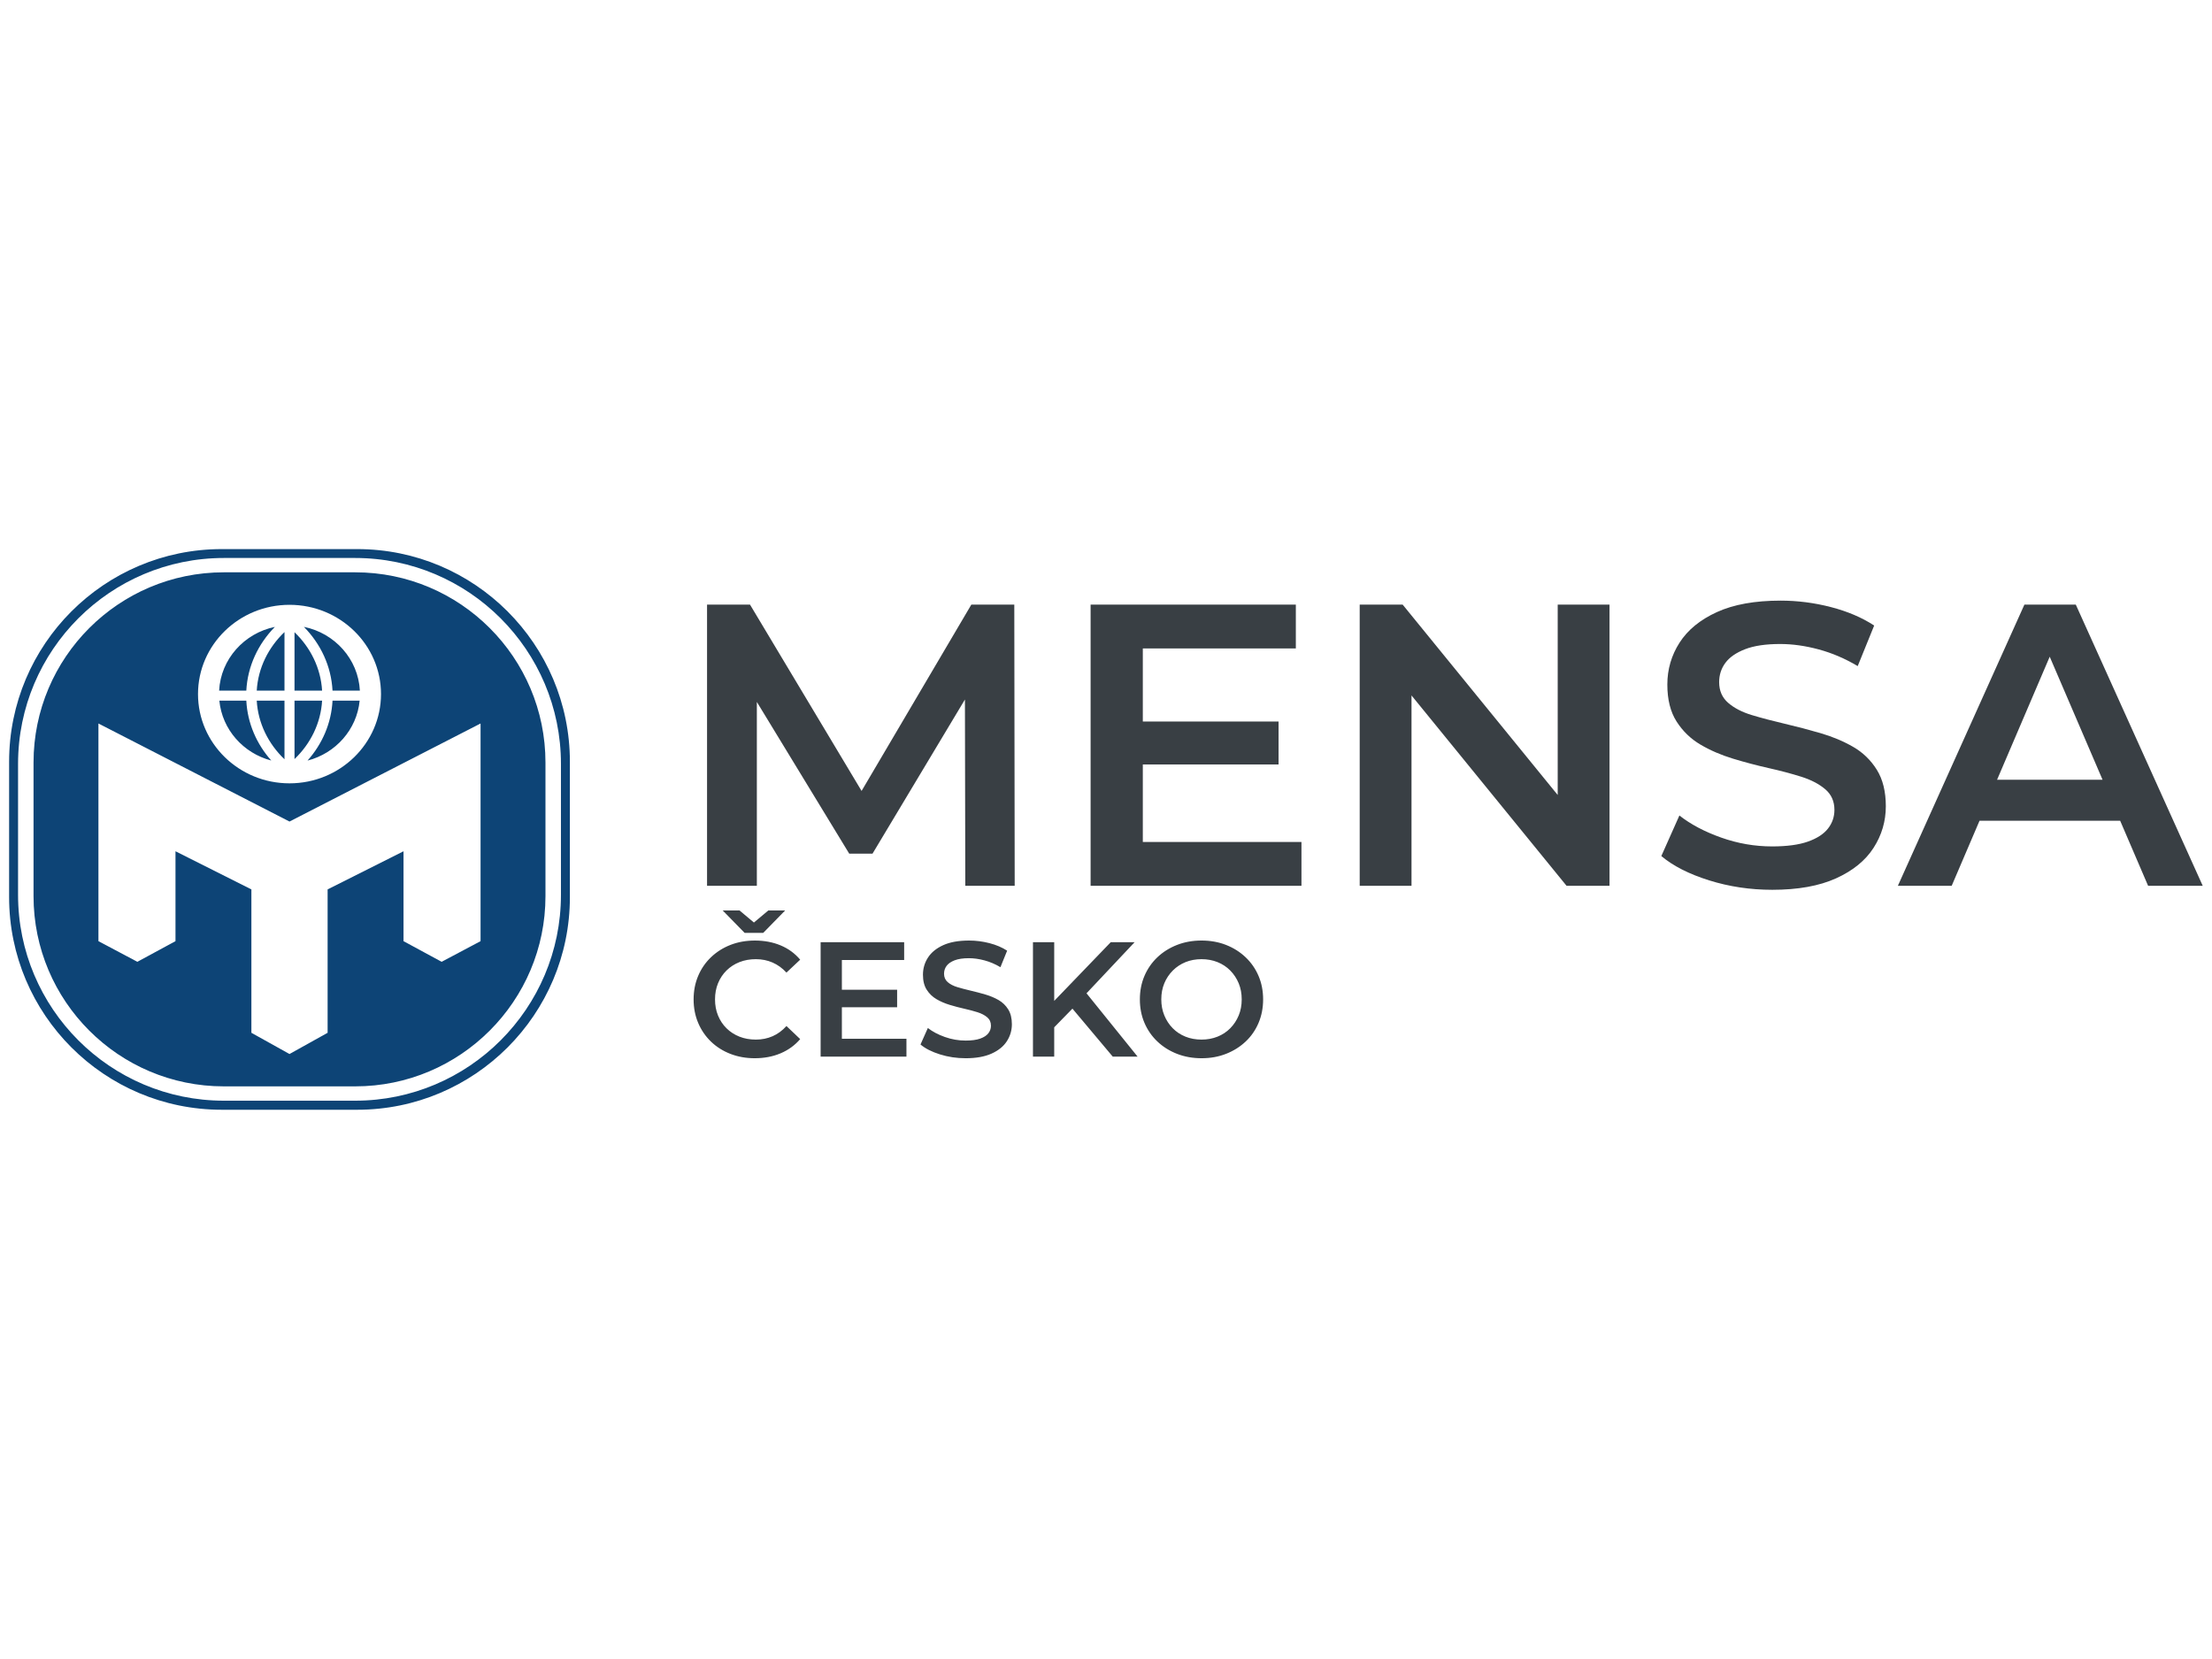
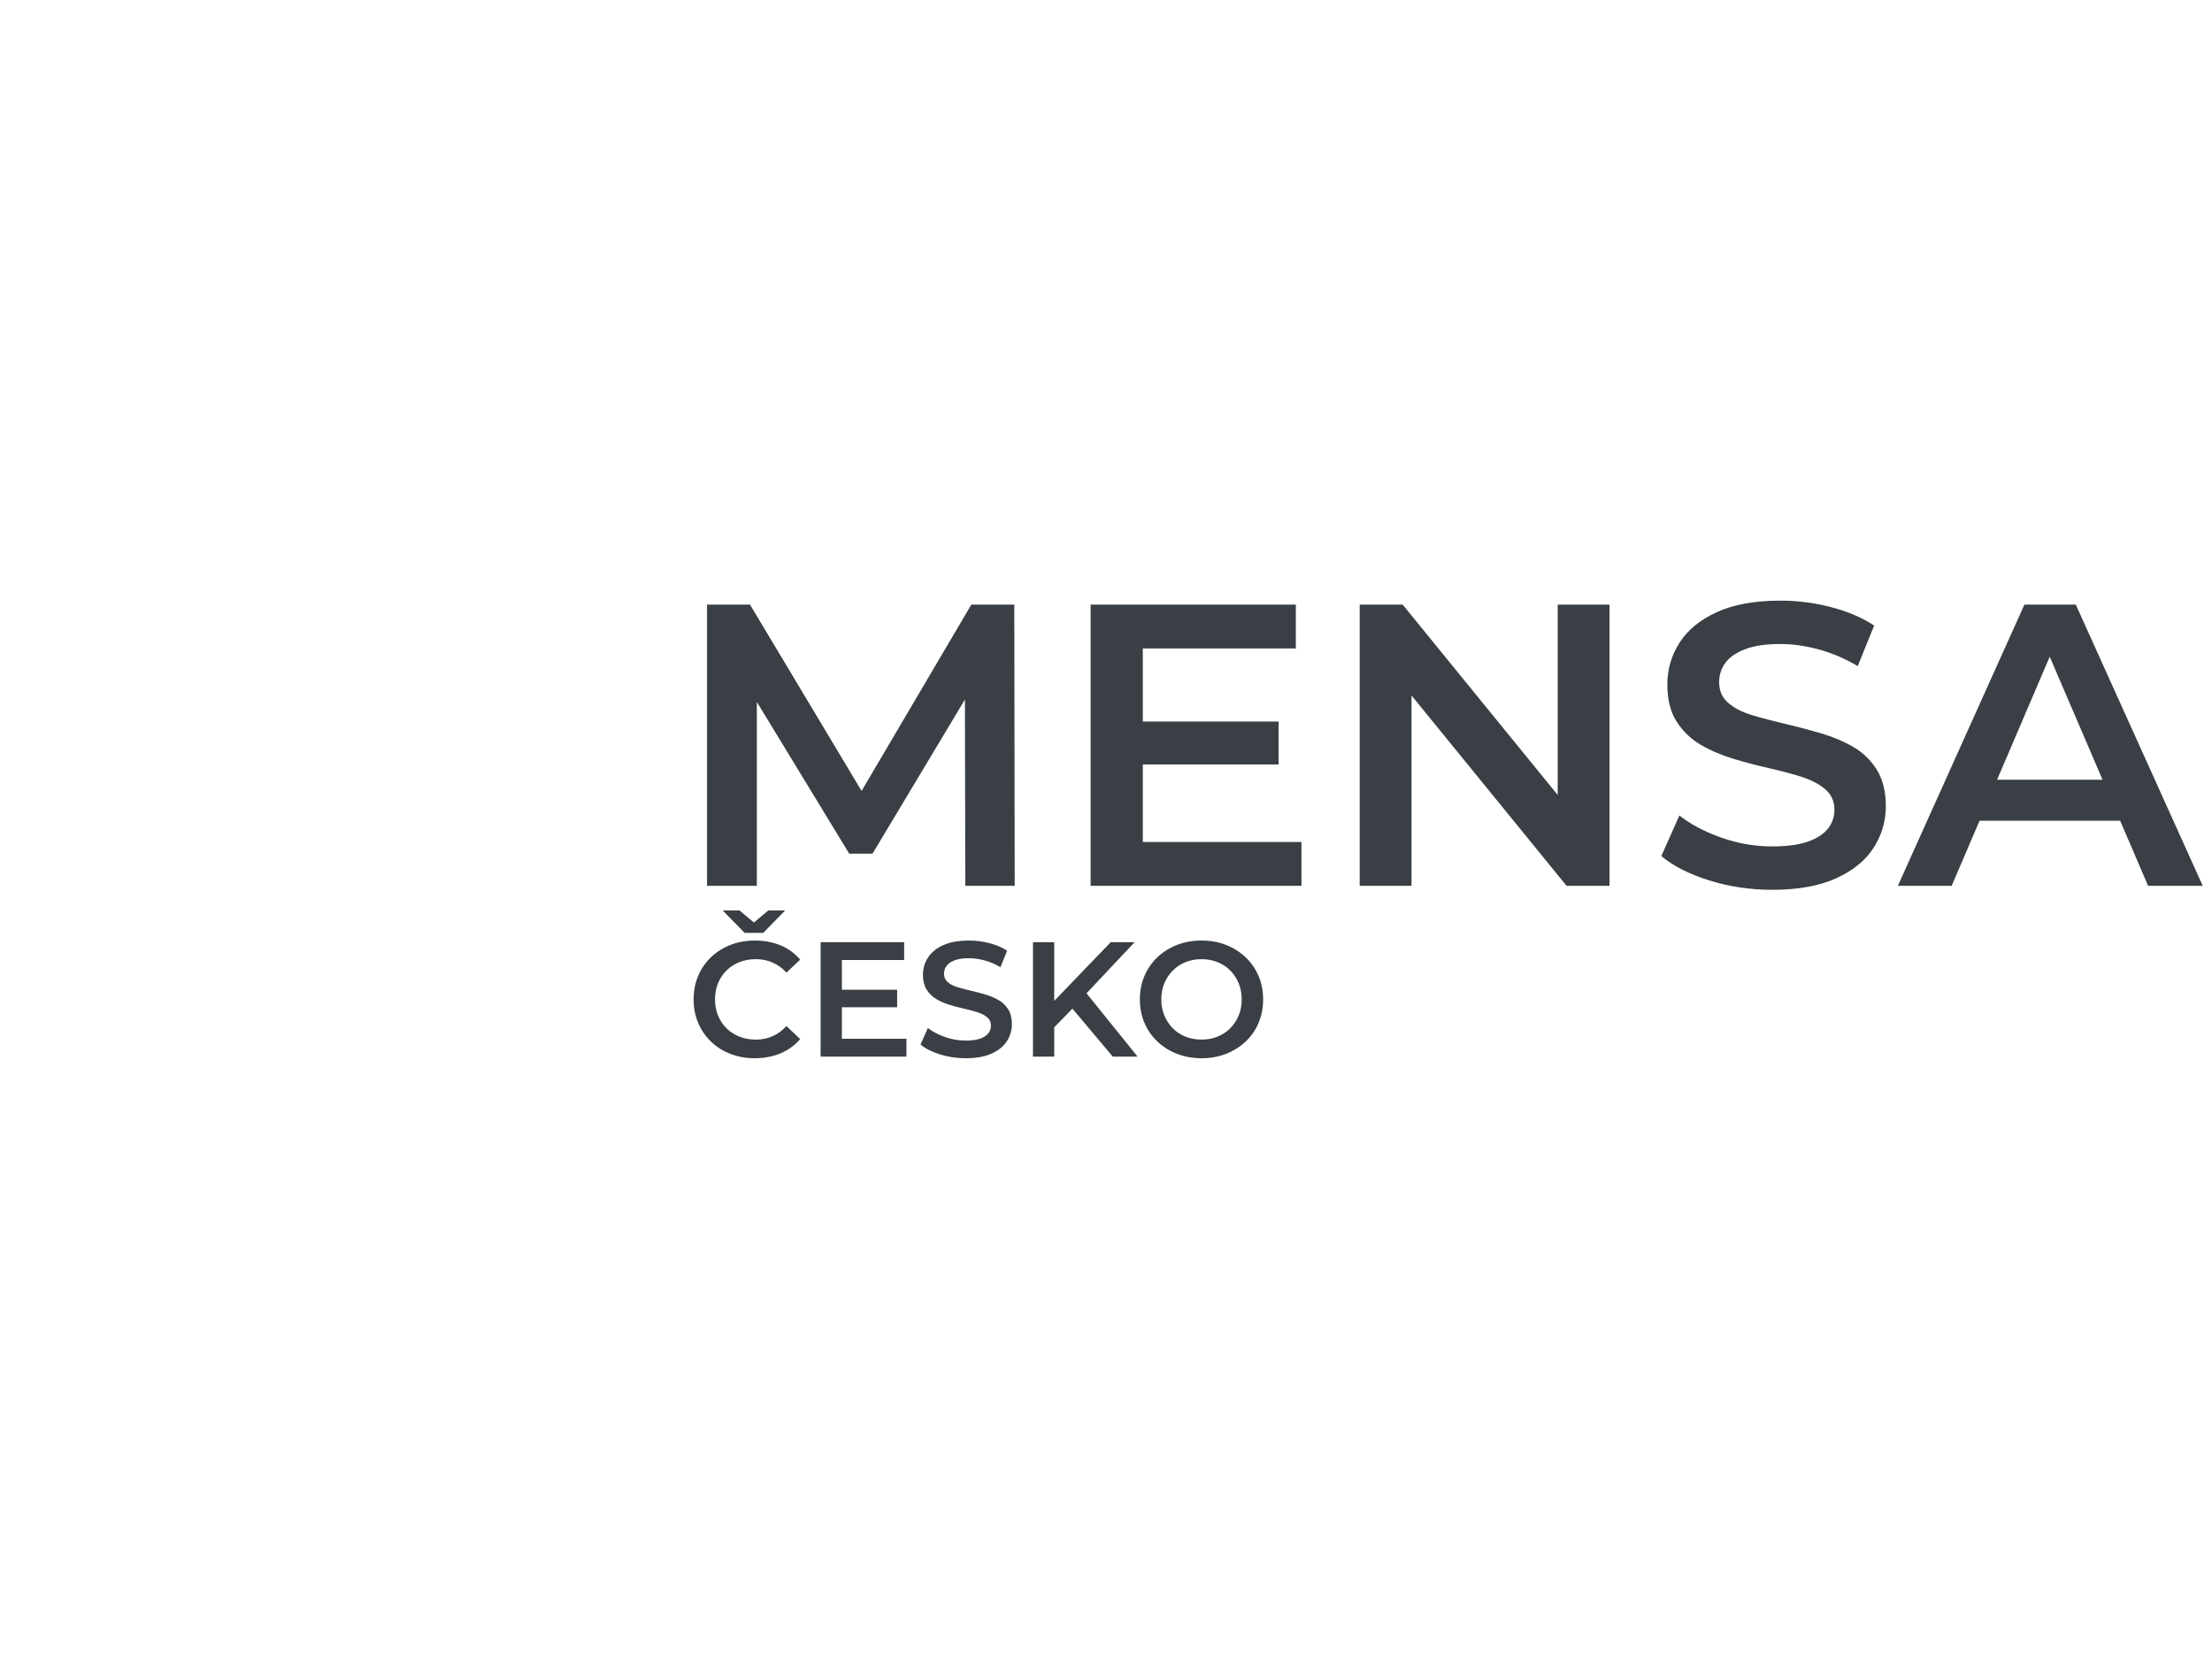
<svg xmlns="http://www.w3.org/2000/svg" width="480" height="360" viewBox="0 0 2963 775" version="1.1" xml:space="preserve" style="fill-rule:evenodd;clip-rule:evenodd;stroke-linejoin:round;stroke-miterlimit:2;">
  <g>
    <g>
-       <path d="M763.373,296.764c-0,-157.224 -127.647,-284.87 -284.871,-284.87l-181.435,-0c-157.224,-0 -284.87,127.646 -284.87,284.87l0,181.276c0,157.225 127.646,284.87 284.87,284.87l181.435,-0c157.224,-0 284.871,-127.645 284.871,-284.87l-0,-181.276Zm-11.983,2.782c-0,-152.191 -123.56,-275.751 -275.751,-275.751l-175.709,-0c-152.191,-0 -275.751,123.56 -275.751,275.751l0,175.473c0,152.191 123.56,275.751 275.751,275.751l175.709,-0c152.191,-0 275.751,-123.56 275.751,-275.751l-0,-175.473Zm-20.734,-1.727c0,-140.639 -114.18,-254.819 -254.819,-254.819l-176.105,-0c-140.639,-0 -254.819,114.18 -254.819,254.819l-0,178.926c-0,140.639 114.18,254.82 254.819,254.82l176.105,-0c140.639,-0 254.819,-114.181 254.819,-254.82l0,-178.926Zm-342.871,79.024l255.936,-131.34l-0,291.559l-52.141,27.659l-51.077,-27.659l-0,-120.399l-101.666,51.08l-0,192.077l-51.052,28.428l-51.051,-28.428l-0,-192.077l-101.667,-51.08l0,120.399l-51.078,27.659l-52.141,-27.659l0,-291.559l255.937,131.34Zm-0,-290.311c67.642,-0 122.56,53.575 122.56,119.564c-0,65.989 -54.918,119.565 -122.56,119.565c-67.642,-0 -122.559,-53.576 -122.559,-119.565c0,-65.989 54.917,-119.564 122.559,-119.564Zm57.63,128.393l36.333,-0c-3.755,38.758 -32.198,70.554 -69.808,80.25c19.605,-22.041 31.891,-49.858 33.475,-80.25Zm-115.481,-0c1.582,30.356 13.842,58.147 33.411,80.176c-37.463,-9.779 -65.773,-41.511 -69.524,-80.176l36.113,-0Zm51.137,78.478c-21.527,-20.55 -35.384,-48.036 -37.168,-78.478l37.168,-0l0,78.478Zm50.376,-78.478c-1.78,30.341 -15.549,57.742 -36.949,78.267l-0,-78.267l36.949,-0Zm-36.949,-91.694c21.402,20.526 35.171,47.928 36.949,78.268l-36.949,-0l-0,-78.268Zm-26.269,-7.135c-22.399,22.778 -36.583,52.59 -38.295,85.403l-36.415,-0c2.163,-42.181 33.498,-76.921 74.71,-85.403Zm12.842,85.403l-37.168,-0c1.785,-30.446 15.642,-57.93 37.168,-78.479l0,78.479Zm25.994,-85.46c41.348,8.383 72.818,43.184 74.986,85.46l-36.636,-0c-1.712,-32.84 -15.919,-62.676 -38.35,-85.46Z" style="fill:#0d4476;" />
-     </g>
+       </g>
  </g>
  <g>
    <g>
      <g>
        <path d="M1013.81,216.63l-0,246.254l-66.711,0l0,-376.592l57.565,0l149.437,249.55l146.994,-249.55l57.565,0l0.538,376.592l-66.172,0l-0.492,-249.505l-123.784,206.466l-31.203,0l-123.737,-203.215Zm517.006,83.782l0,103.831l212.506,0l-0,58.641l-282.444,0l-0,-376.592l274.912,0l0,58.641l-204.974,0l0,97.914l181.841,-0l-0,57.565l-181.841,-0Zm359.915,-92.495l-0,254.967l-69.401,0l0,-376.592l57.565,0l207.663,254.968l0,-254.968l69.401,0l-0,376.592l-57.565,0l-207.663,-254.967Zm483.113,260.347c-29.41,-0 -57.565,-4.214 -84.464,-12.643c-26.899,-8.428 -48.24,-19.278 -64.021,-32.548l24.21,-54.337c15.063,11.836 33.714,21.699 55.951,29.589c22.236,7.891 45.011,11.836 68.324,11.836c19.726,0 35.687,-2.152 47.881,-6.456c12.194,-4.304 21.161,-10.132 26.899,-17.484c5.739,-7.353 8.608,-15.692 8.608,-25.017c0,-11.477 -4.124,-20.712 -12.373,-27.706c-8.25,-6.994 -18.92,-12.553 -32.011,-16.678c-13.091,-4.124 -27.616,-7.98 -43.577,-11.566c-15.96,-3.587 -31.92,-7.801 -47.881,-12.643c-15.96,-4.842 -30.486,-11.119 -43.577,-18.83c-13.091,-7.711 -23.761,-18.022 -32.01,-30.934c-8.249,-12.912 -12.374,-29.41 -12.374,-49.495c0,-20.444 5.47,-39.184 16.409,-56.22c10.939,-17.036 27.617,-30.665 50.033,-40.887c22.416,-10.222 50.84,-15.333 85.271,-15.333c22.595,0 45.012,2.87 67.248,8.608c22.237,5.739 41.605,13.988 58.103,24.748l-22.057,54.336c-16.857,-10.042 -34.252,-17.484 -52.185,-22.326c-17.933,-4.842 -35.149,-7.263 -51.647,-7.263c-19.368,0 -35.059,2.331 -47.074,6.994c-12.015,4.663 -20.802,10.76 -26.362,18.292c-5.559,7.531 -8.338,16.139 -8.338,25.823c-0,11.477 4.035,20.713 12.104,27.706c8.07,6.994 18.651,12.464 31.742,16.409c13.091,3.945 27.706,7.801 43.846,11.567c16.139,3.766 32.189,7.98 48.15,12.643c15.96,4.662 30.486,10.759 43.577,18.291c13.091,7.532 23.671,17.754 31.741,30.665c8.07,12.912 12.105,29.231 12.105,48.957c-0,20.085 -5.47,38.646 -16.409,55.682c-10.939,17.036 -27.706,30.666 -50.302,40.887c-22.595,10.222 -51.109,15.333 -85.54,15.333Zm277.773,-92.534l-37.292,87.154l-72.091,0l169.467,-376.592l68.862,0l170.005,376.592l-73.167,0l-37.431,-87.154l-188.353,-0Zm164.786,-54.875l-70.783,-164.812l-70.522,164.812l141.305,0Zm-1806.51,191.244l19.269,-16.152l22.553,-0l-29.341,29.998l-24.962,0l-29.341,-29.998l22.553,-0l19.269,16.152Zm1.095,181.792c-11.678,-0 -22.517,-1.934 -32.516,-5.803c-10,-3.868 -18.685,-9.342 -26.057,-16.422c-7.372,-7.08 -13.101,-15.437 -17.189,-25.072c-4.087,-9.634 -6.131,-20.144 -6.131,-31.53c0,-11.387 2.044,-21.897 6.131,-31.531c4.088,-9.635 9.854,-17.992 17.298,-25.072c7.445,-7.08 16.131,-12.554 26.057,-16.422c9.927,-3.868 20.802,-5.803 32.626,-5.803c12.554,0 24.013,2.153 34.377,6.46c10.365,4.306 19.123,10.693 26.276,19.159l-18.393,17.298c-5.547,-5.985 -11.751,-10.473 -18.612,-13.466c-6.861,-2.992 -14.306,-4.489 -22.334,-4.489c-8.029,0 -15.364,1.314 -22.006,3.942c-6.642,2.627 -12.408,6.35 -17.298,11.167c-4.891,4.817 -8.686,10.51 -11.387,17.079c-2.7,6.569 -4.05,13.795 -4.05,21.678c-0,7.882 1.35,15.108 4.05,21.677c2.701,6.569 6.496,12.262 11.387,17.079c4.89,4.817 10.656,8.54 17.298,11.167c6.642,2.628 13.977,3.942 22.006,3.942c8.028,-0 15.473,-1.496 22.334,-4.489c6.861,-2.992 13.065,-7.554 18.612,-13.685l18.393,17.517c-7.153,8.321 -15.911,14.671 -26.276,19.05c-10.364,4.379 -21.896,6.569 -34.596,6.569Zm116.708,-68.317l-0,42.26l86.491,-0l-0,23.867l-114.956,0l-0,-153.275l111.89,-0l0,23.867l-83.425,0l-0,39.852l74.01,-0l-0,23.429l-74.01,-0Zm165.756,68.317c-11.97,-0 -23.429,-1.715 -34.377,-5.146c-10.949,-3.43 -19.634,-7.846 -26.057,-13.247l9.853,-22.116c6.131,4.818 13.722,8.832 22.773,12.043c9.05,3.212 18.32,4.818 27.808,4.818c8.029,-0 14.525,-0.876 19.488,-2.628c4.963,-1.752 8.612,-4.124 10.948,-7.116c2.336,-2.993 3.504,-6.387 3.504,-10.182c-0,-4.671 -1.679,-8.43 -5.037,-11.277c-3.357,-2.846 -7.7,-5.109 -13.028,-6.788c-5.328,-1.678 -11.24,-3.248 -17.736,-4.707c-6.496,-1.46 -12.992,-3.175 -19.488,-5.146c-6.496,-1.971 -12.408,-4.525 -17.736,-7.664c-5.328,-3.138 -9.671,-7.335 -13.029,-12.59c-3.357,-5.256 -5.036,-11.97 -5.036,-20.145c0,-8.321 2.226,-15.948 6.679,-22.882c4.452,-6.934 11.24,-12.481 20.363,-16.641c9.124,-4.16 20.693,-6.241 34.706,-6.241c9.197,0 18.32,1.168 27.371,3.504c9.05,2.335 16.933,5.693 23.648,10.072l-8.978,22.116c-6.86,-4.088 -13.94,-7.117 -21.239,-9.087c-7.299,-1.971 -14.306,-2.956 -21.021,-2.956c-7.882,-0 -14.269,0.948 -19.159,2.846c-4.89,1.898 -8.467,4.379 -10.729,7.445c-2.263,3.065 -3.394,6.569 -3.394,10.51c-0,4.671 1.642,8.43 4.926,11.277c3.285,2.846 7.591,5.072 12.919,6.678c5.328,1.606 11.277,3.175 17.846,4.708c6.569,1.533 13.101,3.248 19.597,5.146c6.496,1.897 12.408,4.379 17.736,7.444c5.328,3.066 9.635,7.226 12.919,12.481c3.285,5.256 4.927,11.897 4.927,19.926c-0,8.175 -2.226,15.729 -6.678,22.663c-4.453,6.934 -11.277,12.481 -20.474,16.641c-9.196,4.161 -20.801,6.241 -34.815,6.241Zm118.679,-41.456l-0,39.266l-28.466,0l0,-153.275l28.466,-0l-0,78.652l75.761,-78.652l31.969,-0l-64.466,68.482l68.408,84.793l-33.283,0l-53.976,-64.247l-24.413,24.981Zm197.506,41.456c-11.97,-0 -22.992,-1.971 -33.064,-5.912c-10.072,-3.942 -18.831,-9.452 -26.276,-16.532c-7.444,-7.08 -13.211,-15.401 -17.298,-24.962c-4.087,-9.562 -6.131,-20.035 -6.131,-31.421c0,-11.387 2.044,-21.86 6.131,-31.422c4.087,-9.561 9.854,-17.882 17.298,-24.962c7.445,-7.08 16.204,-12.59 26.276,-16.532c10.072,-3.941 21.021,-5.912 32.845,-5.912c11.97,0 22.954,1.971 32.954,5.912c9.999,3.942 18.721,9.452 26.166,16.532c7.445,7.08 13.211,15.401 17.298,24.962c4.088,9.562 6.131,20.035 6.131,31.422c0,11.386 -2.043,21.896 -6.131,31.53c-4.087,9.635 -9.853,17.956 -17.298,24.962c-7.445,7.007 -16.167,12.481 -26.166,16.423c-10,3.941 -20.911,5.912 -32.735,5.912Zm-0.219,-24.962c7.736,-0 14.889,-1.314 21.458,-3.942c6.569,-2.627 12.262,-6.386 17.079,-11.276c4.818,-4.89 8.577,-10.584 11.277,-17.079c2.701,-6.496 4.051,-13.686 4.051,-21.568c-0,-7.883 -1.35,-15.073 -4.051,-21.568c-2.7,-6.496 -6.459,-12.189 -11.277,-17.08c-4.817,-4.89 -10.51,-8.649 -17.079,-11.276c-6.569,-2.628 -13.722,-3.942 -21.458,-3.942c-7.737,0 -14.853,1.314 -21.349,3.942c-6.496,2.627 -12.189,6.386 -17.08,11.276c-4.89,4.891 -8.685,10.584 -11.386,17.08c-2.7,6.495 -4.051,13.685 -4.051,21.568c0,7.736 1.351,14.889 4.051,21.458c2.701,6.569 6.46,12.299 11.277,17.189c4.817,4.89 10.51,8.649 17.079,11.276c6.569,2.628 13.722,3.942 21.459,3.942Z" style="fill:#393f44;" />
      </g>
    </g>
  </g>
</svg>